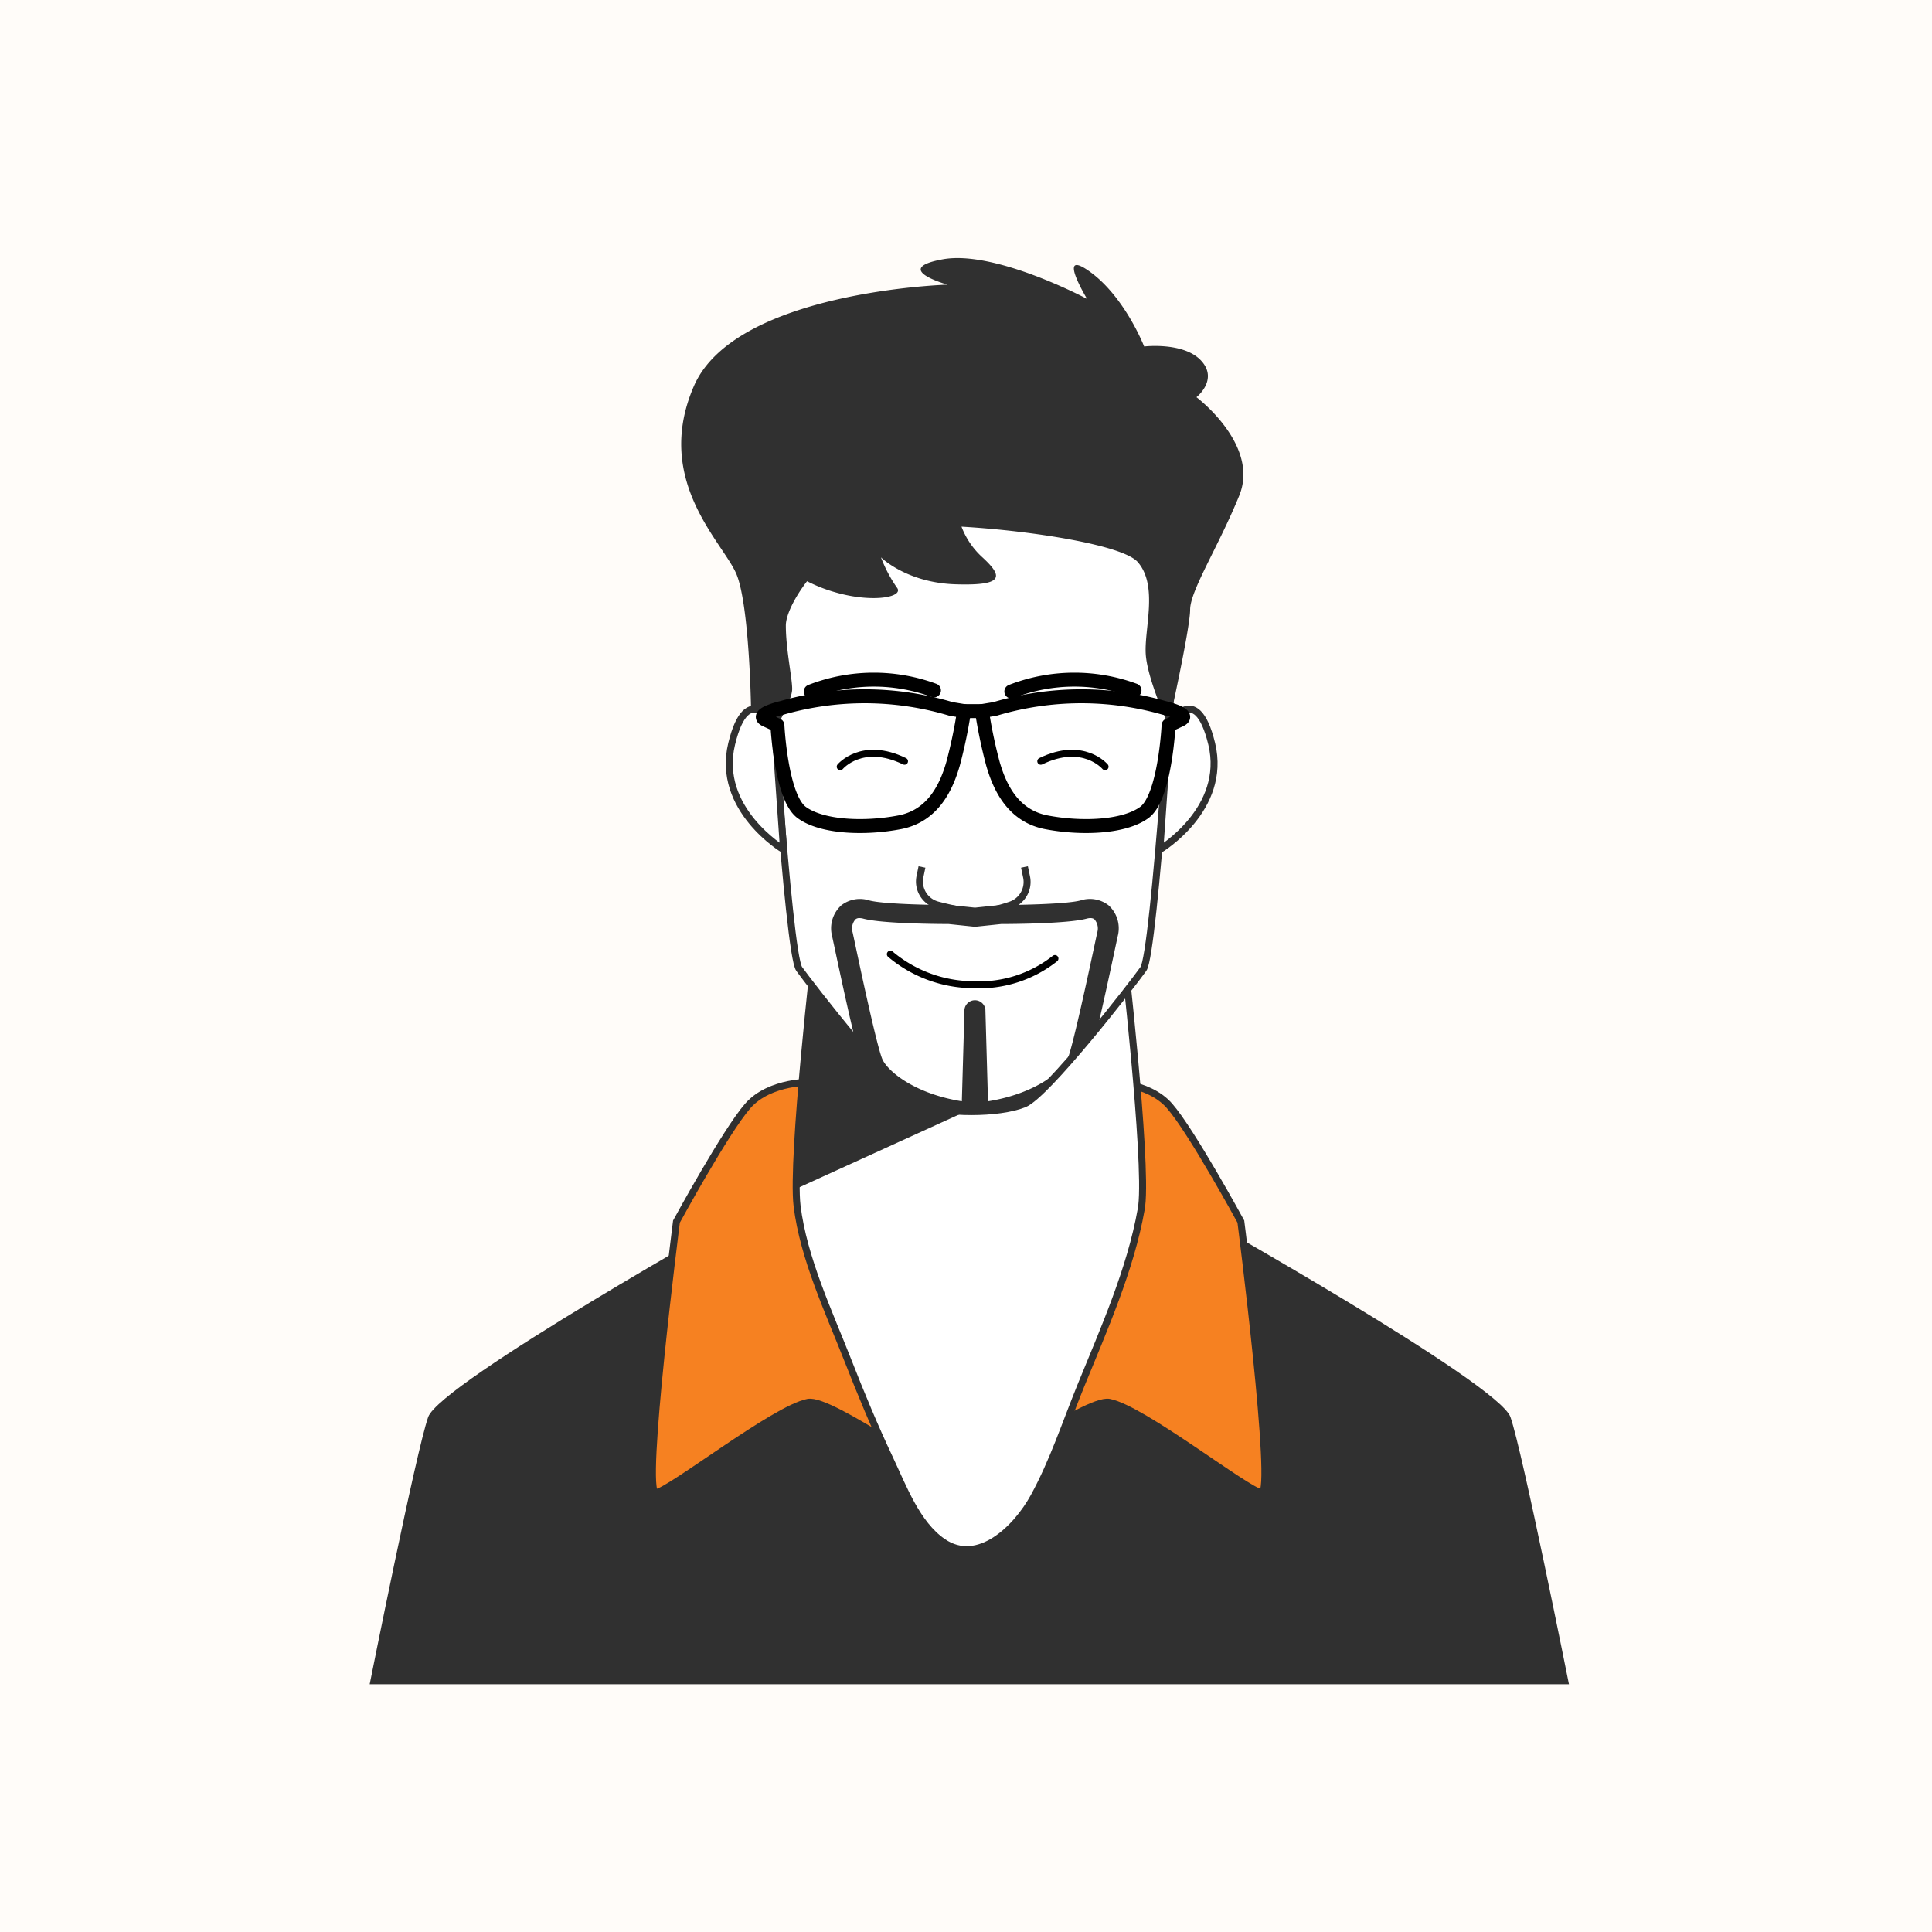
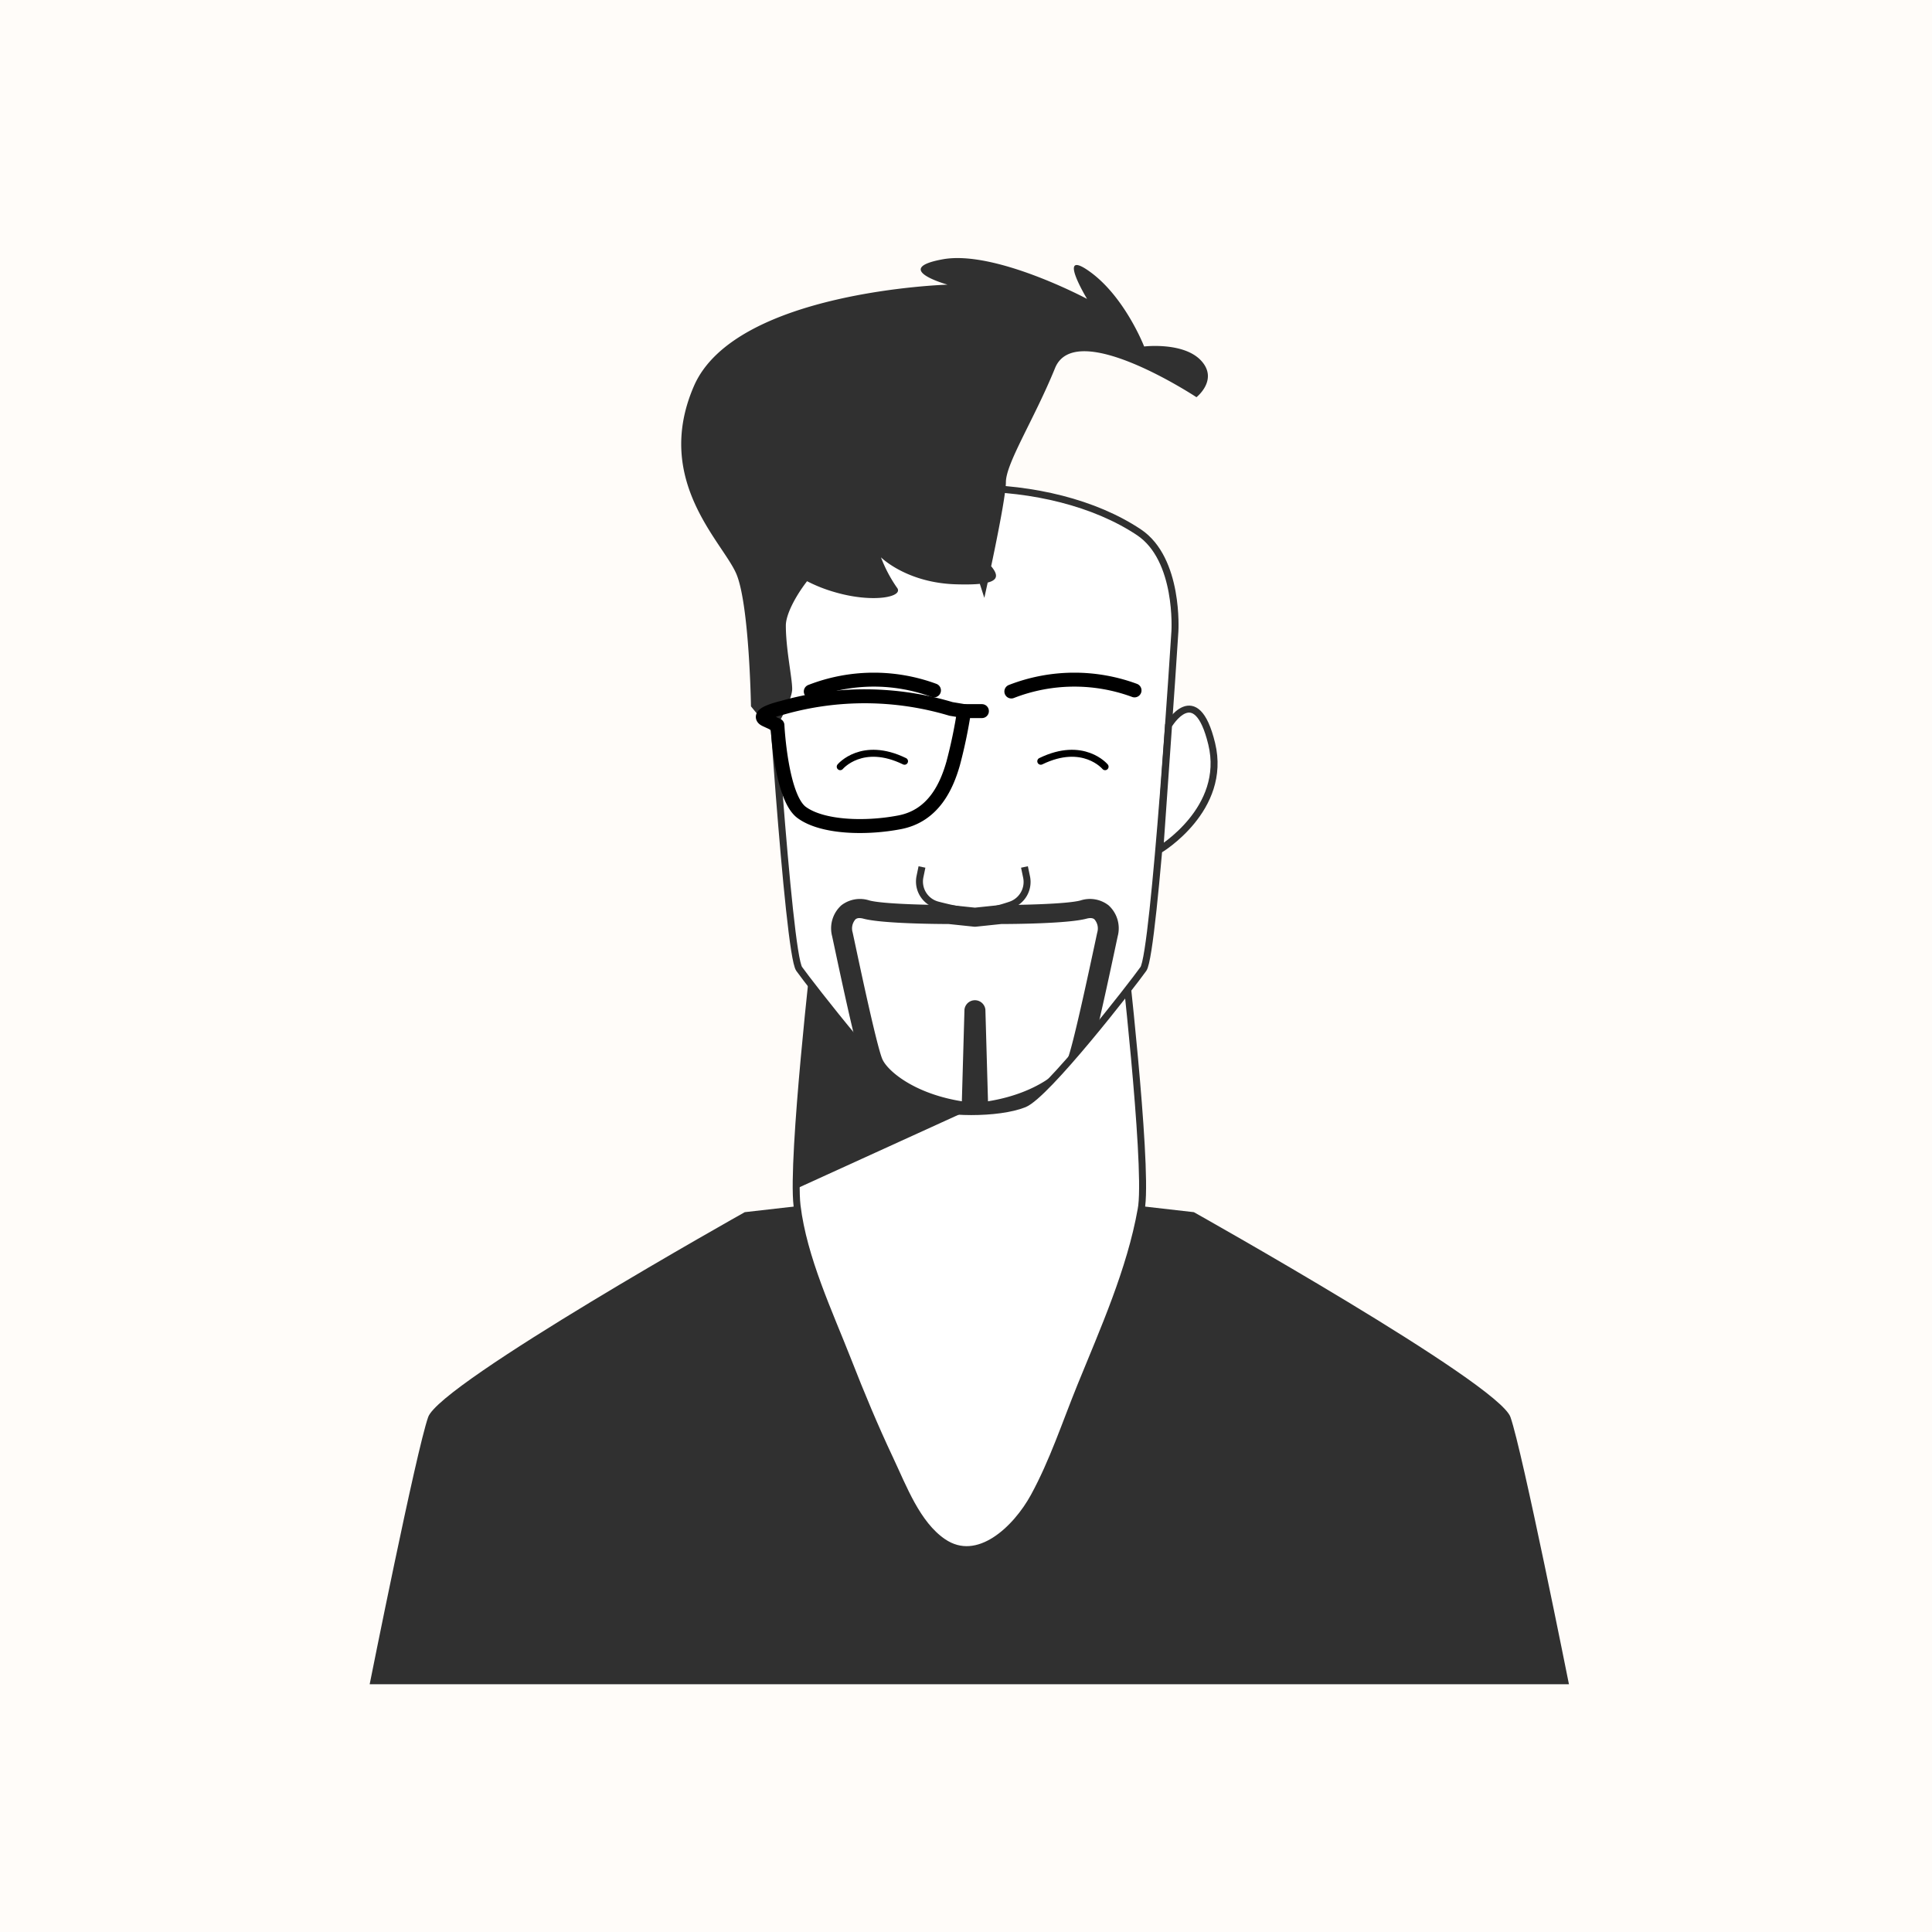
<svg xmlns="http://www.w3.org/2000/svg" width="277" height="277" viewBox="0 0 277 277">
  <g id="Group_9300" data-name="Group 9300" transform="translate(-80 -2866)">
    <rect id="NoPath_-_Copy_26_" data-name="NoPath - Copy (26)" width="277" height="277" transform="translate(80 2866)" fill="#fffcf9" />
    <g id="Group_9051" data-name="Group 9051" transform="translate(55.961 2663.29)">
      <path id="Path_61622" data-name="Path 61622" d="M240.6,405.882c-1.726-4.9-45.392-29.378-45.392-29.378l-31.577-3.6v-.141l-.617.071-.616-.071v.141l-31.577,3.6s-43.666,24.482-45.393,29.378-8.387,38.307-8.387,38.307H248.986S242.325,410.779,240.6,405.882Z" fill="#303030" />
-       <path id="Path_61623" data-name="Path 61623" d="M201.946,377.856S194.9,364.9,191.717,361.263s-9.319-3.41-9.319-3.41l-18.866-.373V357.4l-2.046.041-2.045-.041v.081l-18.866.373s-6.137-.227-9.319,3.41-10.229,16.593-10.229,16.593-5,39.1-2.955,38.868,17.048-12.047,21.821-12.956c3.364-.641,20.326,11.949,21.593,11.083,1.268.866,18.23-11.724,21.594-11.083,4.773.909,19.775,12.729,21.82,12.956S201.946,377.856,201.946,377.856Z" fill="#f68121" stroke="#303030" stroke-miterlimit="10" stroke-width="1" />
      <g id="Group_9047" data-name="Group 9047">
        <path id="Path_61624" data-name="Path 61624" d="M185.045,338.306l-21.869-1.364s-.066,3.879-.155,9.98c-.089-6.1-.155-9.98-.155-9.98L141,338.306s-3.507,30.458-2.682,37.277c.911,7.521,4.606,15.329,7.3,22.208,1.86,4.756,3.821,9.471,5.99,14.066,1.95,4.131,3.885,9.38,7.636,11.94,5.024,3.428,10.506-1.888,13.034-6.506,2.751-5.027,4.539-10.528,6.708-15.86,3.256-8,7.134-16.652,8.668-25.325.031-.173.059-.348.08-.523C188.553,368.764,185.045,338.306,185.045,338.306Z" fill="#fff" stroke="#303030" stroke-miterlimit="10" stroke-width="1" />
        <path id="Path_61625" data-name="Path 61625" d="M163.532,357.4l-17.447-19.411-5.089.318s-2.892,25.116-2.805,34.839l27.5-12.534Z" fill="#303030" />
      </g>
      <g id="Group_9050" data-name="Group 9050">
        <path id="Path_61626" data-name="Path 61626" d="M187.33,279.021c-12.689-8.456-35.4-8.439-48.062,0-5.809,3.872-5.164,14.2-5.164,14.2s2.9,46.149,4.518,48.408S152.5,359.7,155.73,360.993c3.625,1.448,11.481,1.464,15.143,0,3.227-1.291,15.49-17.1,17.1-19.363s4.518-48.408,4.518-48.408S193.14,282.894,187.33,279.021Z" fill="#fff" stroke="#303030" stroke-miterlimit="10" stroke-width="1" />
-         <path id="Path_61627" data-name="Path 61627" d="M195.581,259.66s3.182-2.5.682-5.228-8.183-2.045-8.183-2.045-2.727-7.046-7.728-10.683-.454,3.864-.454,3.864-13.184-7.047-20.685-5.683.682,3.637.682,3.637-30.458.909-36.368,14.547,4.319,22.5,6.137,27.049,2.046,18.866,2.046,18.866l4.091,5-.3-2.288s2.117-3.621,2.117-5.213-.909-5.682-.909-9.092c0-1.41,1.14-3.87,3.041-6.351a21.554,21.554,0,0,0,4.005,1.578c5.455,1.591,10,.682,8.865-.682a19.964,19.964,0,0,1-2.273-4.318s3.636,3.636,10.683,3.864,6.819-1.137,3.864-3.864a11.389,11.389,0,0,1-3-4.4c10.27.6,23.186,2.671,25.278,5.085,2.955,3.41.909,9.547,1.137,13.184s3.273,10.213,3.273,10.213,3.091-13.85,3.091-16.578,4.091-9.092,7.046-16.365S195.581,259.66,195.581,259.66Z" fill="#303030" />
-         <path id="Path_61628" data-name="Path 61628" d="M135.127,306.7s-3.927-6.7-6.186,2.661,7.437,15.156,7.437,15.156Z" fill="#fff" stroke="#303030" stroke-miterlimit="10" stroke-width="1" />
+         <path id="Path_61627" data-name="Path 61627" d="M195.581,259.66s3.182-2.5.682-5.228-8.183-2.045-8.183-2.045-2.727-7.046-7.728-10.683-.454,3.864-.454,3.864-13.184-7.047-20.685-5.683.682,3.637.682,3.637-30.458.909-36.368,14.547,4.319,22.5,6.137,27.049,2.046,18.866,2.046,18.866l4.091,5-.3-2.288s2.117-3.621,2.117-5.213-.909-5.682-.909-9.092c0-1.41,1.14-3.87,3.041-6.351a21.554,21.554,0,0,0,4.005,1.578c5.455,1.591,10,.682,8.865-.682a19.964,19.964,0,0,1-2.273-4.318s3.636,3.636,10.683,3.864,6.819-1.137,3.864-3.864a11.389,11.389,0,0,1-3-4.4s3.273,10.213,3.273,10.213,3.091-13.85,3.091-16.578,4.091-9.092,7.046-16.365S195.581,259.66,195.581,259.66Z" fill="#303030" />
        <path id="Path_61629" data-name="Path 61629" d="M191.581,306.7s3.928-6.7,6.187,2.661-7.437,15.156-7.437,15.156Z" fill="#fff" stroke="#303030" stroke-miterlimit="10" stroke-width="1" />
        <g id="Group_9049" data-name="Group 9049">
          <path id="Path_61630" data-name="Path 61630" d="M144.505,312.635s3.125-3.751,9.22-.781" fill="none" stroke="#000" stroke-linecap="round" stroke-linejoin="round" stroke-width="1" />
          <path id="Path_61631" data-name="Path 61631" d="M182.481,312.635s-3.126-3.751-9.221-.781" fill="none" stroke="#000" stroke-linecap="round" stroke-linejoin="round" stroke-width="1" />
          <path id="Path_61632" data-name="Path 61632" d="M156.226,327.013l-.285,1.377a3.477,3.477,0,0,0,2.519,4.073c2.292.6,5.251,1.221,6.83.958a25.735,25.735,0,0,0,3.59-.939,3.493,3.493,0,0,0,2.341-4.047l-.3-1.422" fill="#fff" stroke="#303030" stroke-miterlimit="10" stroke-width="1" />
          <g id="Group_9048" data-name="Group 9048">
-             <path id="Path_61633" data-name="Path 61633" d="M166.7,304.352a43.189,43.189,0,0,1,24.223-.156s4.028.937,2.345,1.719l-1.684.781s-.5,10.315-3.474,12.5-9.22,2.344-14.065,1.406-6.72-5.157-7.658-8.439a69.984,69.984,0,0,1-1.563-7.5Z" fill="none" stroke="#000" stroke-linecap="round" stroke-linejoin="round" stroke-width="2" />
            <path id="Path_61634" data-name="Path 61634" d="M160.388,304.352a43.193,43.193,0,0,0-24.224-.156s-4.028.937-2.344,1.719l1.683.781s.5,10.315,3.474,12.5,9.221,2.344,14.065,1.406,6.721-5.157,7.658-8.439a69.984,69.984,0,0,0,1.563-7.5Z" fill="none" stroke="#000" stroke-linecap="round" stroke-linejoin="round" stroke-width="2" />
            <line id="Line_421" data-name="Line 421" x2="2.558" transform="translate(162.263 304.665)" fill="none" stroke="#000" stroke-linecap="round" stroke-linejoin="round" stroke-width="2" />
          </g>
          <path id="Path_61635" data-name="Path 61635" d="M140.285,301.852a24.906,24.906,0,0,1,17.66-.157" fill="none" stroke="#000" stroke-linecap="round" stroke-linejoin="round" stroke-width="2" />
          <path id="Path_61636" data-name="Path 61636" d="M169.041,301.852a24.906,24.906,0,0,1,17.66-.157" fill="none" stroke="#000" stroke-linecap="round" stroke-linejoin="round" stroke-width="2" />
-           <path id="Path_61637" data-name="Path 61637" d="M151.693,339.516a18.624,18.624,0,0,0,11.878,4.375,17.509,17.509,0,0,0,11.721-3.75" fill="none" stroke="#000" stroke-linecap="round" stroke-linejoin="round" stroke-width="1" />
          <path id="Path_61638" data-name="Path 61638" d="M183.945,338.561c.159-.747.28-1.313.347-1.622a4.448,4.448,0,0,0-1.312-4.428,4.352,4.352,0,0,0-4.02-.7c-2.008.538-8.949.656-11.454.656a1.4,1.4,0,0,0-.172.009l-3.515.368-3.514-.368a1.412,1.412,0,0,0-.172-.009c-2.5,0-9.445-.118-11.454-.656a4.351,4.351,0,0,0-4.021.706,4.446,4.446,0,0,0-1.312,4.427c.067.309.188.874.347,1.62,1.028,4.834,2.113,9.818,2.961,13.215,3.646,4.362,7.473,8.578,9.076,9.219,3.625,1.448,11.481,1.464,15.143,0,1.819-.728,6.508-6.068,10.543-10.995C182.184,346.757,183.084,342.608,183.945,338.561Zm-6.879,16.062c-.78,1.658-4.4,4.721-10.793,5.884l-.58.1-.374-13.153a1.51,1.51,0,0,0-3,0l-.375,13.153-.581-.1c-6.391-1.163-10.012-4.226-10.792-5.884-.739-1.567-3.144-12.869-3.934-16.583-.161-.754-.282-1.325-.35-1.636a1.99,1.99,0,0,1,.4-1.879.827.827,0,0,1,.581-.184,2.2,2.2,0,0,1,.568.085c2.714.726,10.911.764,12.214.766l3.6.378a1.649,1.649,0,0,0,.344,0l3.6-.378c1.3,0,9.5-.04,12.215-.766.777-.211,1.057.022,1.148.1a1.99,1.99,0,0,1,.4,1.879c-.068.311-.19.883-.351,1.638C180.209,341.755,177.8,353.056,177.066,354.623Z" fill="#303030" />
        </g>
      </g>
    </g>
  </g>
</svg>